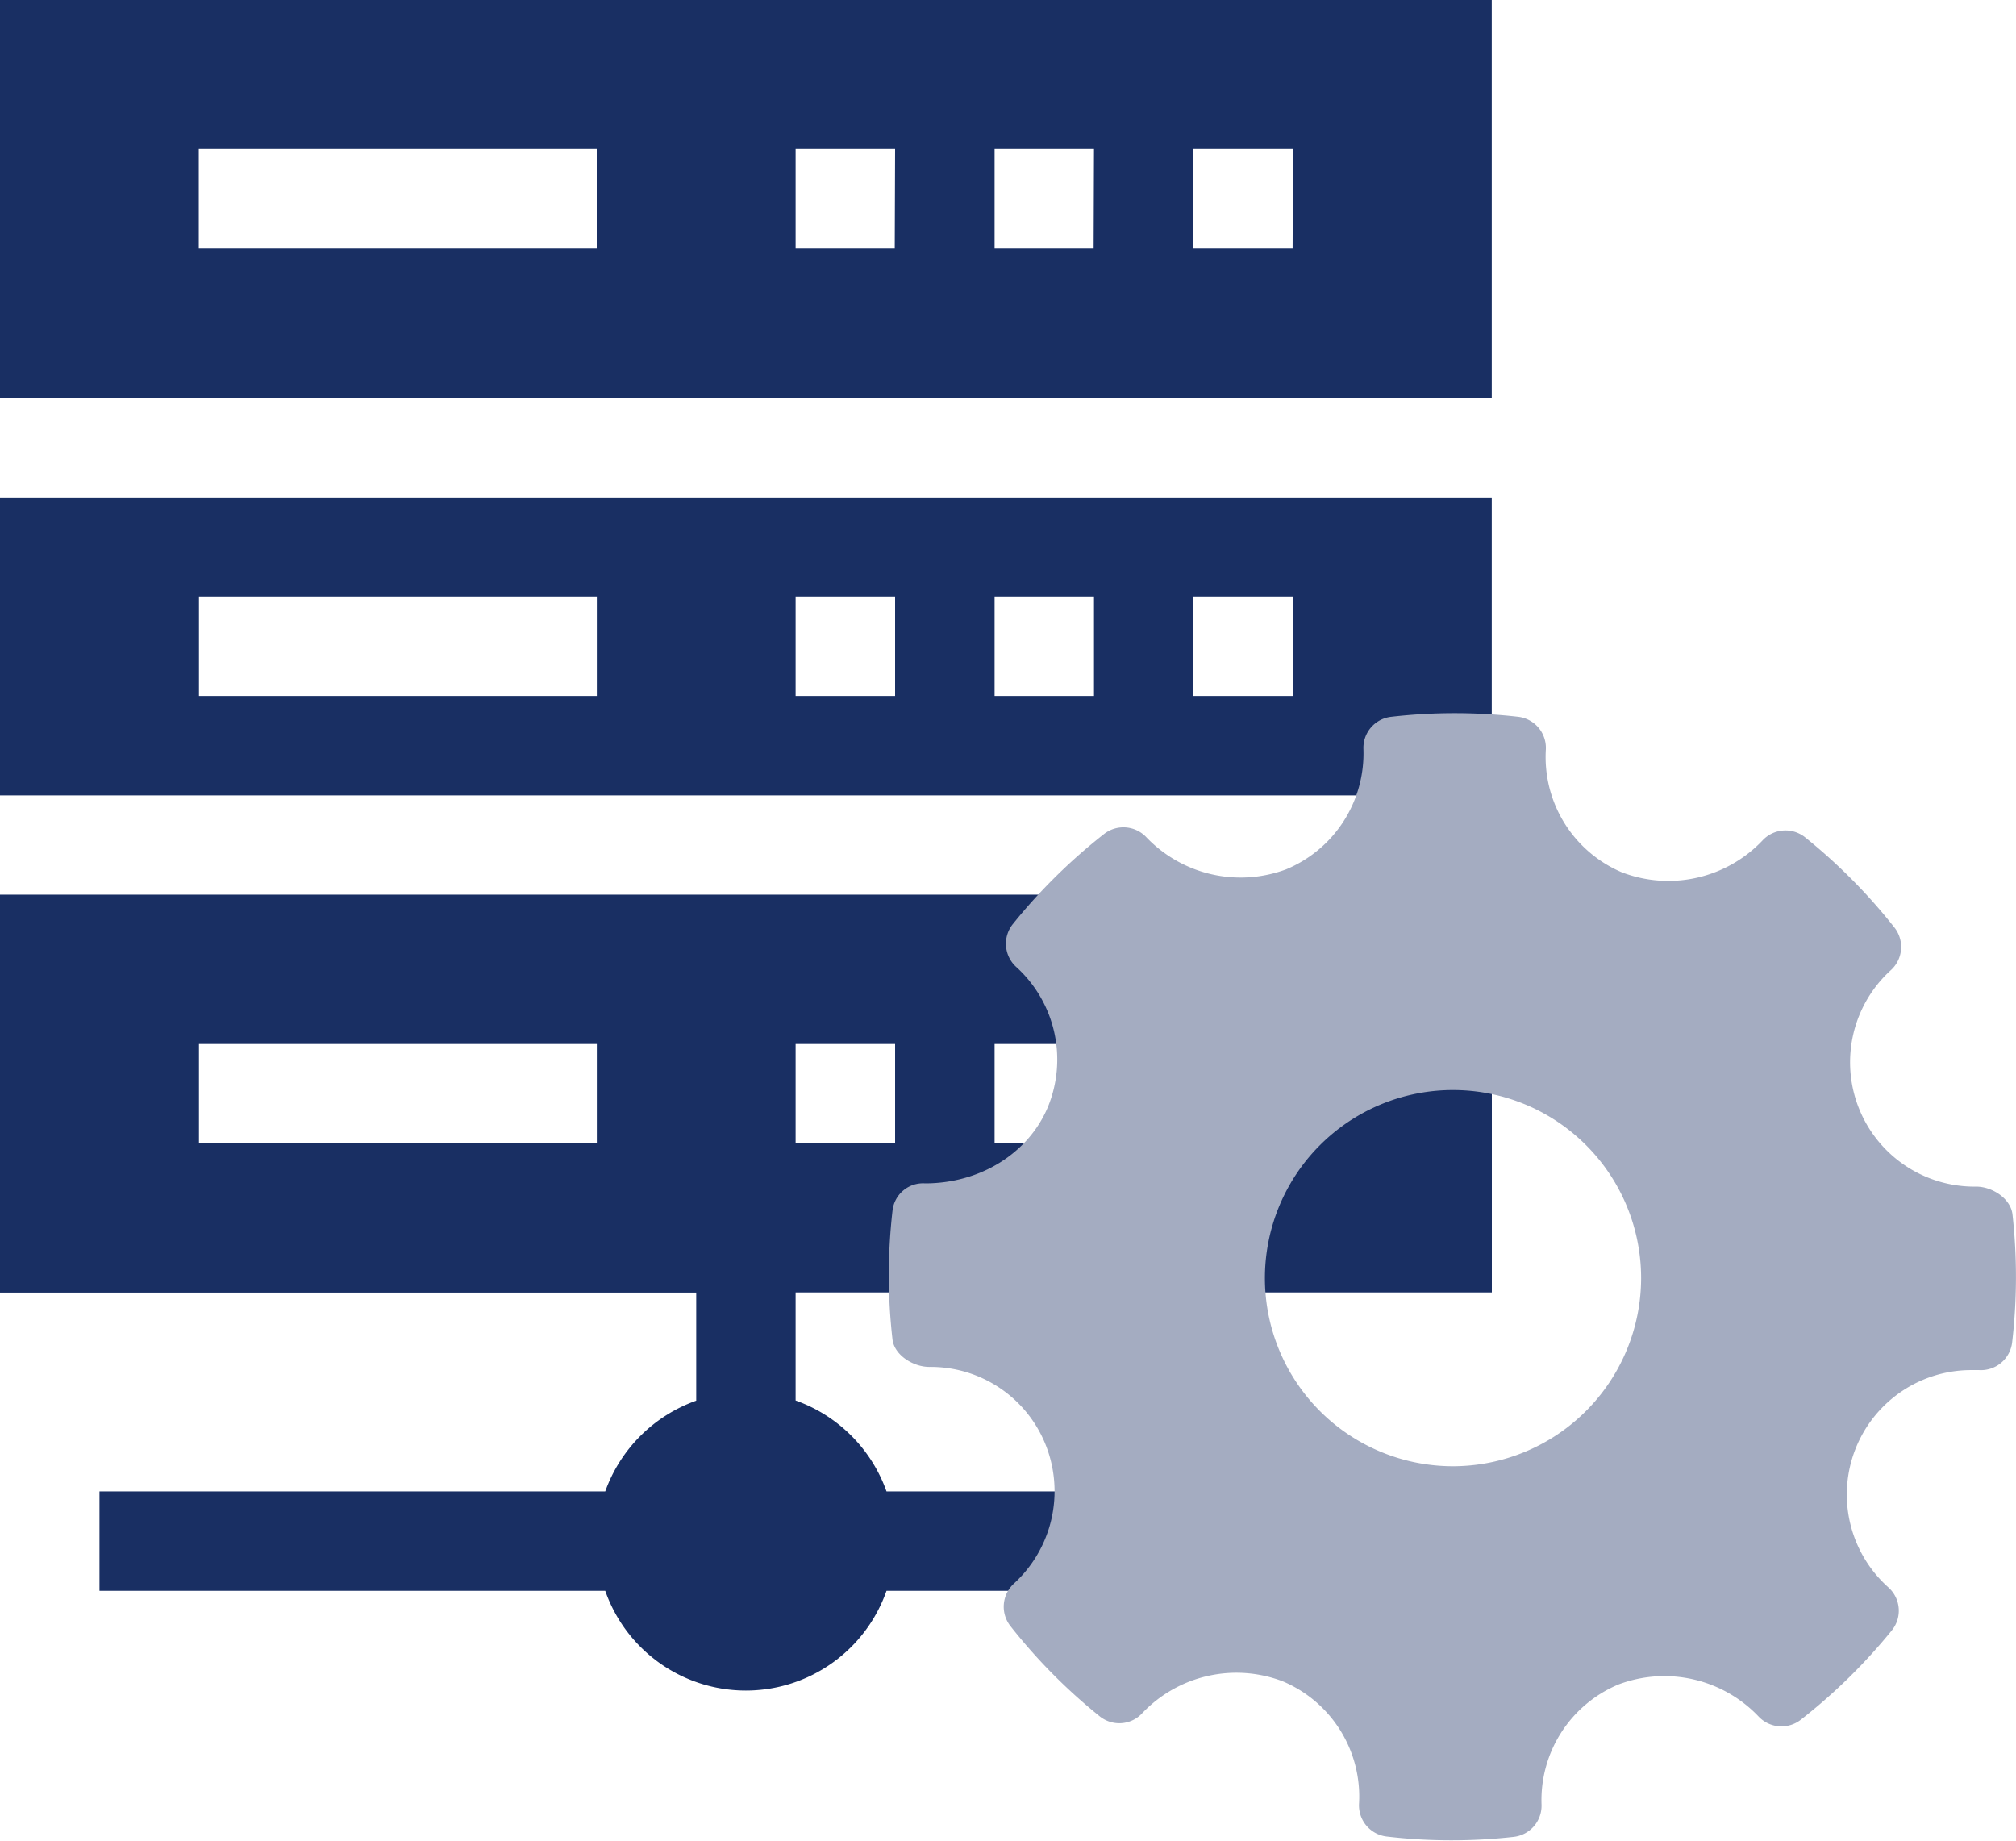
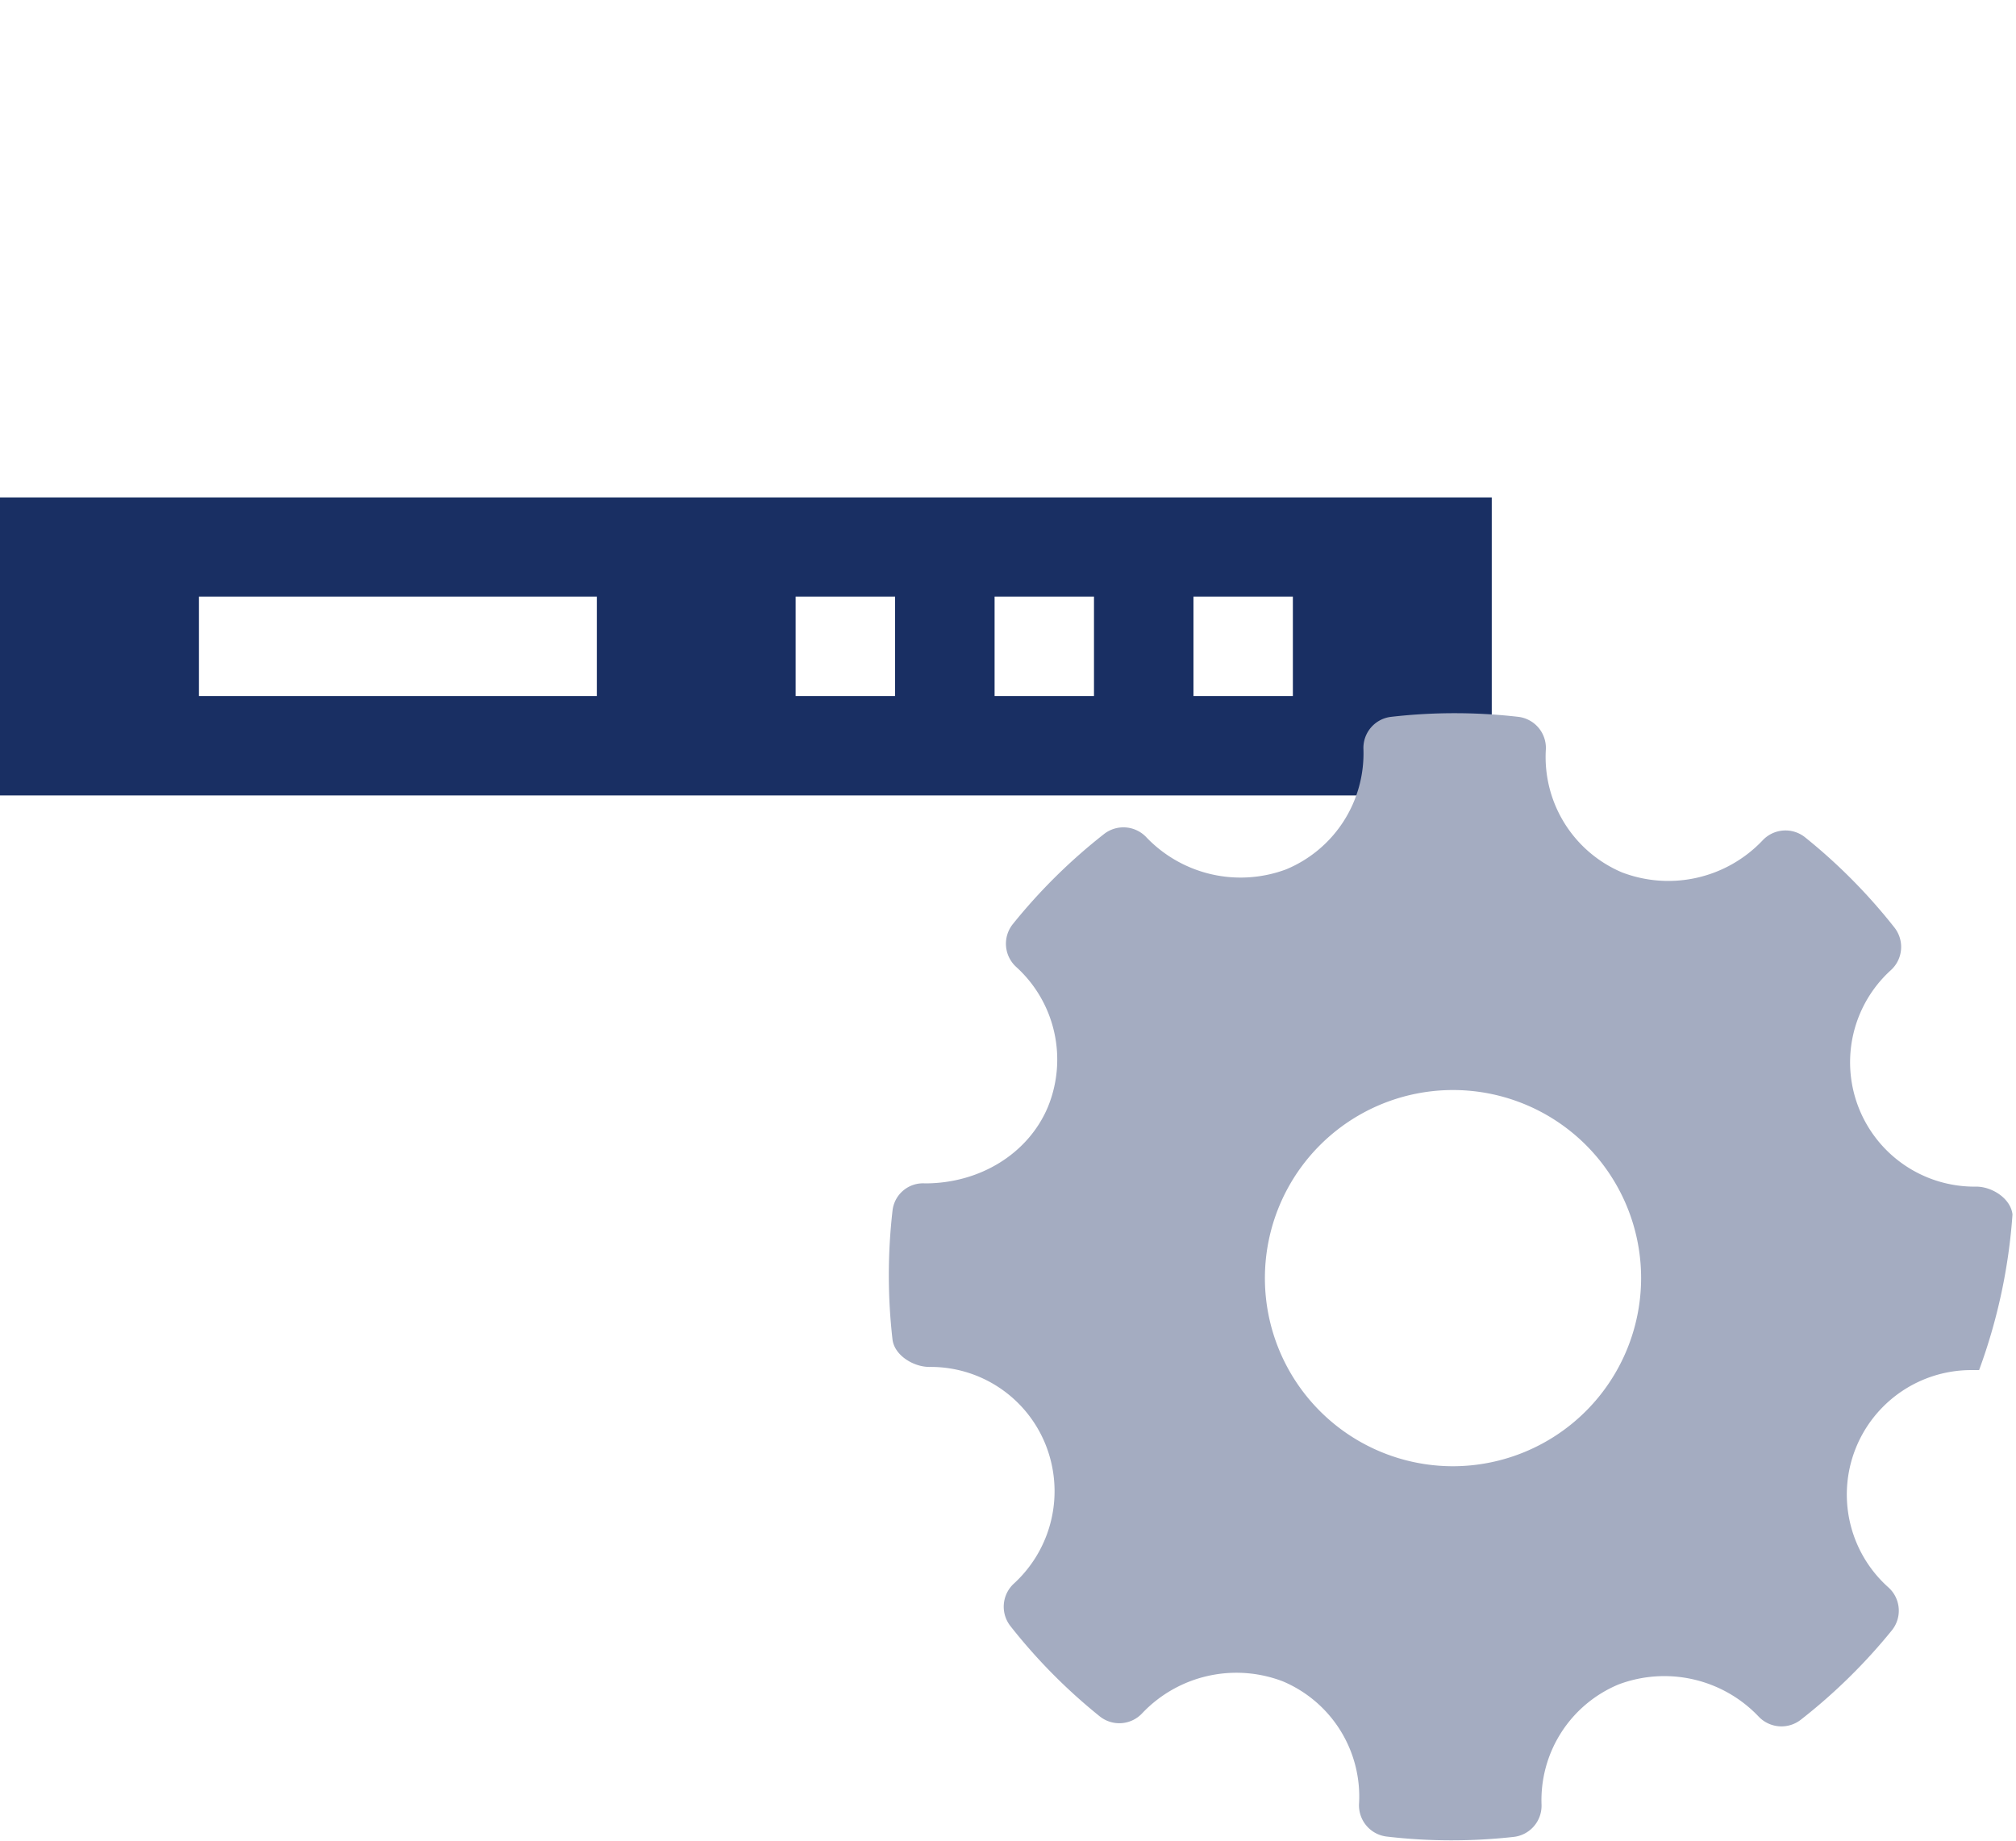
<svg xmlns="http://www.w3.org/2000/svg" id="Ebene_1" data-name="Ebene 1" width="230" height="210" viewBox="0 0 230 210">
  <defs>
    <style>.cls-1{fill:#192f63;}.cls-2{fill:#a4acc1;fill-rule:evenodd;}</style>
  </defs>
-   <path id="Pfad_1710" data-name="Pfad 1710" class="cls-1" d="M0,0V45.38H170.19V0ZM68.08,28.36H22.68V17h45.4Zm34,0H90.77V17h11.35Zm22.69,0H113.47V17h11.34Zm22.7,0H136.16V17h11.35Z" />
  <path id="Pfad_1711" data-name="Pfad 1711" class="cls-1" d="M0,90.75H170.19v-34H0ZM136.16,68.06H147.5V79.41H136.16Zm-22.69,0h11.34V79.41H113.47Zm-22.7,0h11.35V79.41H90.77Zm-68.07,0H68.09V79.41H22.7Z" />
-   <path id="Pfad_1712" data-name="Pfad 1712" class="cls-1" d="M0,147.47H79.43V159.8a17.11,17.11,0,0,0-10.38,10.35H11.35v11.34h57.7a17,17,0,0,0,32.09,0h57.71V170.15H101.14a17.08,17.08,0,0,0-10.37-10.37V147.45H170.2V102.07H0Zm136.16-28.36H147.5v11.34H136.16Zm-22.69,0h11.34v11.34H113.47Zm-22.7,0h11.35v11.34H90.77Zm-68.07,0H68.09v11.34H22.7Z" />
  <g id="Settings">
-     <path class="cls-2" d="M229.6,138.55c-.21-1.81-2.31-3.17-4.14-3.17a14.19,14.19,0,0,1-9.72-24.71,3.58,3.58,0,0,0,.39-4.85,64,64,0,0,0-10.19-10.29,3.58,3.58,0,0,0-4.89.39,14.82,14.82,0,0,1-16,3.61,14.29,14.29,0,0,1-8.69-14,3.57,3.57,0,0,0-3.16-3.75,63.65,63.65,0,0,0-14.47,0,3.57,3.57,0,0,0-3.18,3.68,14.32,14.32,0,0,1-8.81,13.72,14.87,14.87,0,0,1-15.92-3.62,3.59,3.59,0,0,0-4.86-.41,64.08,64.08,0,0,0-10.41,10.28,3.58,3.58,0,0,0,.39,4.89,14.26,14.26,0,0,1,3.6,16c-2.23,5.28-7.72,8.69-14,8.69a3.5,3.5,0,0,0-3.72,3.16,64.39,64.39,0,0,0,0,14.62c.2,1.82,2.37,3.16,4.21,3.16a14.12,14.12,0,0,1,13.24,8.82,14.29,14.29,0,0,1-3.6,15.9,3.58,3.58,0,0,0-.39,4.85,63.93,63.93,0,0,0,10.18,10.29,3.57,3.57,0,0,0,4.89-.39,14.81,14.81,0,0,1,16-3.6,14.26,14.26,0,0,1,8.7,13.95,3.58,3.58,0,0,0,3.16,3.76,63.23,63.23,0,0,0,7.41.43,64.24,64.24,0,0,0,7.06-.39,3.58,3.58,0,0,0,3.19-3.68,14.29,14.29,0,0,1,8.8-13.72,14.84,14.84,0,0,1,15.93,3.63,3.59,3.59,0,0,0,4.85.4A64.48,64.48,0,0,0,215.84,186a3.57,3.57,0,0,0-.39-4.89A14.2,14.2,0,0,1,225,156.31l.79,0a3.58,3.58,0,0,0,3.77-3.16A64.39,64.39,0,0,0,229.6,138.55Zm-63.82,28.73a21.46,21.46,0,1,1,21.45-21.45A21.49,21.49,0,0,1,165.78,167.28Z" />
+     <path class="cls-2" d="M229.6,138.55c-.21-1.81-2.31-3.17-4.14-3.17a14.19,14.19,0,0,1-9.72-24.71,3.58,3.58,0,0,0,.39-4.85,64,64,0,0,0-10.19-10.29,3.58,3.58,0,0,0-4.89.39,14.82,14.82,0,0,1-16,3.61,14.29,14.29,0,0,1-8.69-14,3.57,3.57,0,0,0-3.16-3.75,63.65,63.65,0,0,0-14.47,0,3.57,3.57,0,0,0-3.18,3.68,14.32,14.32,0,0,1-8.81,13.72,14.87,14.87,0,0,1-15.92-3.62,3.59,3.59,0,0,0-4.86-.41,64.08,64.08,0,0,0-10.41,10.28,3.58,3.58,0,0,0,.39,4.89,14.26,14.26,0,0,1,3.6,16c-2.23,5.28-7.72,8.69-14,8.69a3.5,3.5,0,0,0-3.72,3.16,64.39,64.39,0,0,0,0,14.62c.2,1.82,2.37,3.16,4.21,3.16a14.12,14.12,0,0,1,13.24,8.82,14.29,14.29,0,0,1-3.6,15.9,3.58,3.58,0,0,0-.39,4.85,63.93,63.93,0,0,0,10.18,10.29,3.57,3.57,0,0,0,4.89-.39,14.81,14.81,0,0,1,16-3.6,14.26,14.26,0,0,1,8.7,13.95,3.58,3.58,0,0,0,3.16,3.76,63.23,63.23,0,0,0,7.41.43,64.24,64.24,0,0,0,7.06-.39,3.58,3.58,0,0,0,3.19-3.68,14.29,14.29,0,0,1,8.8-13.72,14.84,14.84,0,0,1,15.93,3.63,3.59,3.59,0,0,0,4.85.4A64.48,64.48,0,0,0,215.84,186a3.57,3.57,0,0,0-.39-4.89A14.2,14.2,0,0,1,225,156.31l.79,0A64.39,64.39,0,0,0,229.6,138.55Zm-63.82,28.73a21.46,21.46,0,1,1,21.45-21.45A21.49,21.49,0,0,1,165.78,167.28Z" />
  </g>
</svg>